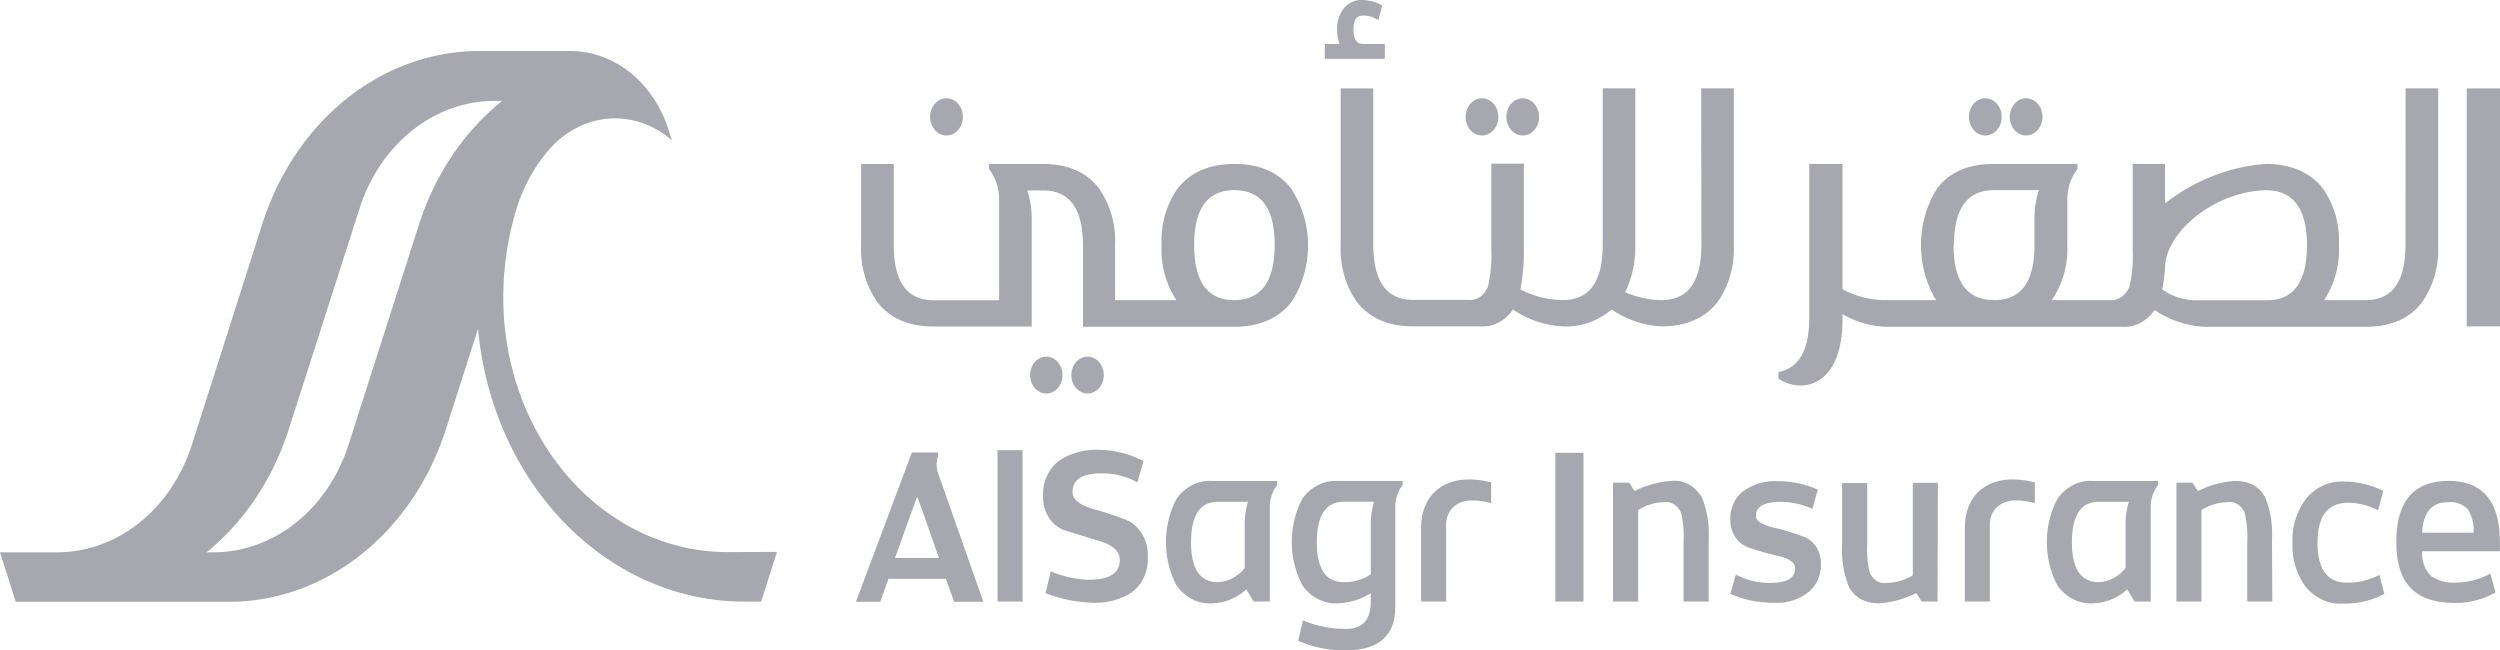
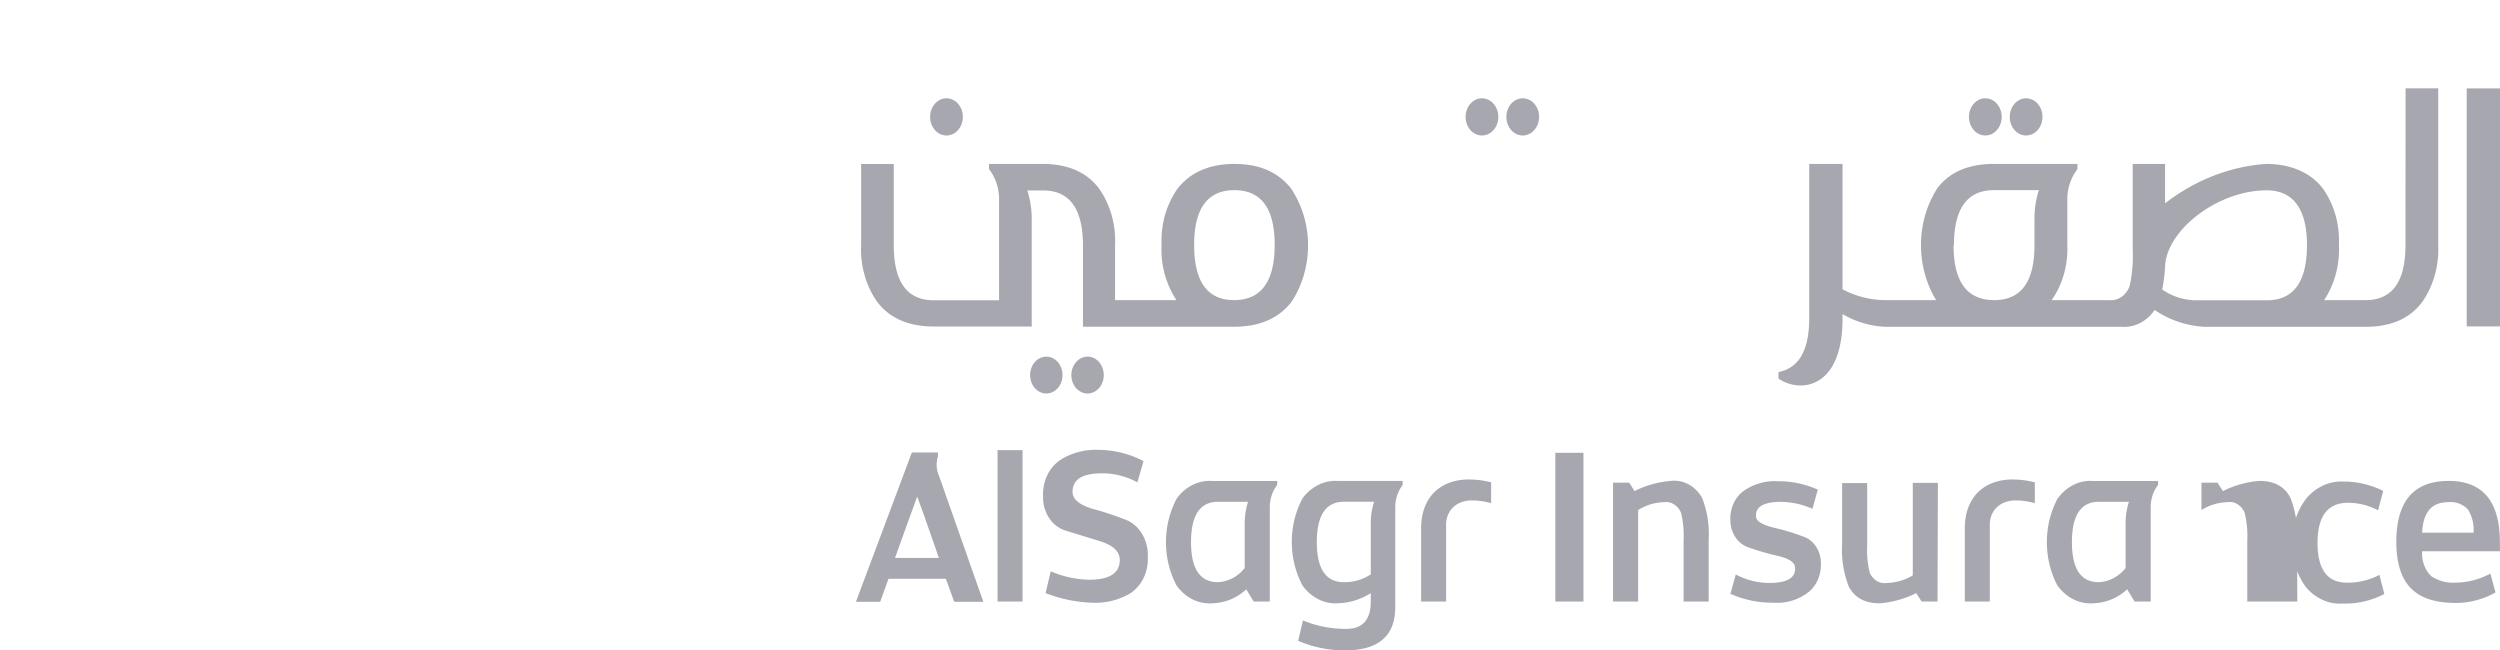
<svg xmlns="http://www.w3.org/2000/svg" width="123" height="32" fill="none">
-   <path d="M46.195 23.398a1.328 1.328 0 0 1-.047-.944v-.194h-1.283l-2.753 7.347h1.194l.408-1.13h2.823l.408 1.13h1.435l-2.185-6.209zm-2.16 4.052.594-1.655c.28-.762.444-1.217.495-1.358.127.323.291.778.491 1.358l.58 1.655h-2.16zM50.31 29.595h-1.231v-7.45h1.23v7.45zM56.473 27.393c.017.362-.054.723-.208 1.041a1.85 1.85 0 0 1-.659.76 3.354 3.354 0 0 1-1.861.46 6.929 6.929 0 0 1-2.302-.473l.252-1.072a5.097 5.097 0 0 0 1.886.414c1.005 0 1.512-.323 1.512-.973 0-.413-.328-.728-.984-.927-1.158-.356-1.755-.538-1.799-.558a1.531 1.531 0 0 1-.731-.64 1.863 1.863 0 0 1-.26-1.008 2.174 2.174 0 0 1 .21-1.04 1.86 1.86 0 0 1 .657-.76 3.26 3.26 0 0 1 1.861-.484 4.866 4.866 0 0 1 2.215.554l-.303 1.043a3.657 3.657 0 0 0-1.733-.443c-.983 0-1.457.307-1.457.915 0 .356.32.625.969.828.604.161 1.2.361 1.784.6.295.153.543.402.713.717.169.314.252.678.238 1.046zM77.906 29.595h-1.384v-7.317h1.384v7.317zM89.589 27.7c.012.267-.033.533-.132.776a1.639 1.639 0 0 1-.433.619 2.506 2.506 0 0 1-1.77.558 5.062 5.062 0 0 1-2.12-.438c.052-.17.139-.489.266-.948.522.274 1.09.415 1.665.414.87 0 1.285-.253 1.253-.758-.017-.256-.298-.447-.842-.571a12.385 12.385 0 0 1-1.511-.443 1.255 1.255 0 0 1-.593-.496 1.526 1.526 0 0 1-.237-.791 1.81 1.81 0 0 1 .134-.8c.103-.249.262-.464.46-.624a2.651 2.651 0 0 1 1.758-.521 4.713 4.713 0 0 1 1.949.413l-.263.944a3.915 3.915 0 0 0-1.533-.343c-.856 0-1.27.236-1.245.712 0 .235.302.413.852.554a10.79 10.79 0 0 1 1.522.46c.238.09.444.261.591.492.147.23.227.506.229.79zM95.326 29.596h-.783l-.262-.414a4.95 4.95 0 0 1-1.8.501c-.728 0-1.235-.276-1.522-.828a4.913 4.913 0 0 1-.327-2.07v-3.017h1.234v3.063c-.024.452.018.905.124 1.341.076.177.199.321.351.413a.728.728 0 0 0 .498.096 2.61 2.61 0 0 0 1.27-.372v-4.553h1.235l-.018 5.84zM111.797 29.596h-1.231v-3.001a4.759 4.759 0 0 0-.127-1.358.888.888 0 0 0-.347-.425.727.727 0 0 0-.502-.105c-.447.01-.886.142-1.278.385v4.504h-1.231v-5.849h.79l.266.414a4.849 4.849 0 0 1 1.799-.5c.728 0 1.235.275 1.519.827.257.649.369 1.36.327 2.07l.015 3.038zM117.308 29.223a4.132 4.132 0 0 1-2.05.472 2.057 2.057 0 0 1-.992-.183 2.314 2.314 0 0 1-.829-.645 3.431 3.431 0 0 1-.648-2.173 3.347 3.347 0 0 1 .684-2.173c.237-.28.525-.499.843-.642a2.13 2.13 0 0 1 1-.186 4.329 4.329 0 0 1 1.938.46l-.252.956a3.181 3.181 0 0 0-1.478-.373c-1.001 0-1.501.658-1.501 1.974 0 1.304.477 1.958 1.457 1.958a3.304 3.304 0 0 0 1.588-.385l.24.94zM122.994 26.781c.006.113.006.227 0 .34h-3.824c-.017.234.017.47.098.686.081.216.208.407.368.555.372.234.796.339 1.22.302a3.695 3.695 0 0 0 1.672-.443l.251.928a4.02 4.02 0 0 1-1.948.517c-.971 0-1.692-.225-2.164-.675-.512-.482-.768-1.26-.768-2.33 0-1.998.856-2.998 2.568-3 1.711-.003 2.554 1.037 2.527 3.12zm-1.296-.575a1.889 1.889 0 0 0-.277-1.142 1.238 1.238 0 0 0-.455-.296 1.121 1.121 0 0 0-.521-.06c-.809 0-1.231.5-1.275 1.498h2.528zM65.843 23.663a1.893 1.893 0 0 0-.97.19 2.161 2.161 0 0 0-.79.667 4.573 4.573 0 0 0-.526 2.144c0 .756.182 1.498.527 2.144.211.294.48.526.787.678.306.152.639.219.972.195a3.19 3.19 0 0 0 1.599-.5v.414c0 .894-.4 1.345-1.195 1.345a5.479 5.479 0 0 1-2.141-.414l-.237 1.002a5.747 5.747 0 0 0 2.302.471c1.65 0 2.476-.71 2.476-2.131v-4.893a1.83 1.83 0 0 1 .364-1.117v-.195h-3.168zm1.599 2.07v2.525a2.314 2.314 0 0 1-1.322.385c-.889 0-1.333-.654-1.333-1.97 0-1.317.444-1.987 1.333-1.987h1.486a3.4 3.4 0 0 0-.164 1.039v.008zM84.067 29.595h-1.234v-3a4.817 4.817 0 0 0-.124-1.358.892.892 0 0 0-.343-.42.734.734 0 0 0-.495-.11c-.446.01-.883.142-1.274.385v4.503h-1.235v-5.848h.794l.262.413a4.87 4.87 0 0 1 1.8-.5c.295-.034.594.026.862.171.269.146.497.373.66.657.257.648.37 1.36.327 2.069v3.038zM69.919 25.99v3.606h1.23v-3.808c0-.571.416-1.167 1.272-1.167.318.002.634.048.943.136v-1.026a4.452 4.452 0 0 0-1.093-.141c-1.41 0-2.352.882-2.352 2.4zM96.669 25.99v3.606h1.23v-3.808c0-.571.416-1.167 1.272-1.167.318.002.634.048.943.136v-1.026a4.454 4.454 0 0 0-1.093-.141c-1.41 0-2.352.882-2.352 2.4zM59.655 23.664a1.864 1.864 0 0 0-.983.194 2.14 2.14 0 0 0-.79.692 4.575 4.575 0 0 0-.516 2.123c0 .748.178 1.482.516 2.124.21.299.482.535.79.69.31.154.647.22.983.195a2.555 2.555 0 0 0 1.661-.687l.364.6h.794v-4.619c-.005-.41.125-.81.364-1.117v-.195h-3.183zm1.584 2.07v2.214c-.168.21-.371.379-.597.498-.227.12-.472.186-.72.197-.882 0-1.323-.654-1.323-1.97 0-1.316.44-1.986 1.326-1.986h1.478a3.513 3.513 0 0 0-.163 1.038v.009zM102.995 23.664a1.863 1.863 0 0 0-.983.194c-.309.155-.58.392-.791.692a4.58 4.58 0 0 0-.515 2.123c0 .748.178 1.482.515 2.124.211.299.483.535.792.69.308.154.646.22.982.195a2.556 2.556 0 0 0 1.661-.687l.364.6h.794v-4.619c-.005-.41.125-.81.364-1.117v-.195h-3.183zm1.584 2.07v2.214c-.168.21-.372.38-.599.498-.227.12-.473.187-.723.197-.877 0-1.318-.654-1.318-1.97 0-1.316.441-1.986 1.326-1.986h1.478a3.53 3.53 0 0 0-.164 1.038v.009zM60.74 8.065c-1.234 0-2.167.414-2.79 1.196-.561.785-.847 1.779-.8 2.79a4.542 4.542 0 0 0 .728 2.715h-3.016V12.07c.048-1.017-.237-2.018-.801-2.81-.612-.798-1.537-1.196-2.775-1.196H48.66v.256c.32.41.497.938.495 1.486v4.967h-3.22c-1.31 0-1.962-.906-1.962-2.715v-3.99h-1.606v3.99c-.046 1.015.24 2.014.8 2.806.616.799 1.538 1.2 2.776 1.2h4.818V10.76a4.581 4.581 0 0 0-.218-1.39h.776c1.307 0 1.963.902 1.963 2.715v3.99h7.451c1.235 0 2.167-.414 2.79-1.197.54-.804.833-1.788.833-2.8a5.033 5.033 0 0 0-.833-2.8c-.63-.808-1.557-1.212-2.783-1.212zm-.025 6.7c-1.309 0-1.963-.904-1.963-2.715 0-1.796.663-2.694 1.981-2.694s1.981.898 1.981 2.694c0 1.797-.666 2.716-2 2.716zM123.001 4.348h-1.639v11.71h1.639V4.347zM72.91 6.666c.159 0 .315-.053.447-.153a.898.898 0 0 0 .299-.41c.06-.166.077-.35.047-.528a.96.96 0 0 0-.22-.47.78.78 0 0 0-.412-.251.716.716 0 0 0-.465.051.837.837 0 0 0-.362.337c-.089.15-.136.328-.136.509 0 .242.084.474.234.645a.76.76 0 0 0 .567.27zM74.919 6.666c.159 0 .315-.054.447-.155a.9.9 0 0 0 .296-.41c.061-.167.077-.351.046-.529a.96.96 0 0 0-.22-.468.78.78 0 0 0-.412-.25.715.715 0 0 0-.465.052.837.837 0 0 0-.362.337c-.088.15-.135.327-.135.508 0 .242.085.475.236.647a.76.76 0 0 0 .569.268zM51.476 17.547a.742.742 0 0 0-.505.208.937.937 0 0 0-.274.525c-.035.206-.007.419.08.603a.844.844 0 0 0 .4.409c.17.08.36.09.536.028a.815.815 0 0 0 .43-.364 1.003 1.003 0 0 0-.1-1.144.801.801 0 0 0-.26-.197.717.717 0 0 0-.307-.068zM53.505 17.547a.742.742 0 0 0-.505.208.937.937 0 0 0-.274.525c-.035.206-.007.419.08.603a.844.844 0 0 0 .4.409c.17.08.36.09.536.028a.815.815 0 0 0 .43-.364 1.003 1.003 0 0 0-.099-1.144.801.801 0 0 0-.26-.197.717.717 0 0 0-.308-.068zM97.675 6.666c.16 0 .315-.053.448-.153a.898.898 0 0 0 .298-.41c.062-.166.078-.35.047-.528a.96.96 0 0 0-.219-.47.781.781 0 0 0-.412-.251.715.715 0 0 0-.466.051.836.836 0 0 0-.361.337c-.089.15-.136.328-.136.509 0 .242.084.474.234.645a.76.76 0 0 0 .567.27zM99.684 6.666a.74.74 0 0 0 .448-.155.902.902 0 0 0 .296-.41c.061-.167.077-.351.046-.529a.963.963 0 0 0-.22-.468.783.783 0 0 0-.413-.25.715.715 0 0 0-.465.052.836.836 0 0 0-.36.337 1.023 1.023 0 0 0-.074.858c.04.11.098.212.173.297a.805.805 0 0 0 .261.198c.098.046.203.07.308.07zM46.564 6.666c.159 0 .315-.053.448-.153a.898.898 0 0 0 .298-.41c.061-.166.078-.35.047-.528a.96.96 0 0 0-.22-.47.78.78 0 0 0-.411-.251.716.716 0 0 0-.466.051.837.837 0 0 0-.362.337c-.088.15-.136.328-.136.509 0 .242.085.474.235.645a.76.76 0 0 0 .567.27zM118.35 12.05c0 1.81-.652 2.716-1.963 2.716h-2.04c.517-.78.775-1.741.729-2.716.046-1.01-.239-2.004-.801-2.79-.623-.798-1.61-1.195-2.79-1.195-1.778.127-3.493.798-4.964 1.94v-1.94h-1.592v4.197a6.794 6.794 0 0 1-.149 1.8 1.093 1.093 0 0 1-.397.542.89.89 0 0 1-.605.162h-2.837c.536-.763.81-1.72.772-2.695V9.807a2.435 2.435 0 0 1 .496-1.486v-.256h-4.12c-1.237 0-2.163.398-2.774 1.196a5.2 5.2 0 0 0-.802 2.742c-.01.986.25 1.952.743 2.763h-2.505a4.517 4.517 0 0 1-2.098-.534V8.065h-1.639v7.587c0 1.577-.503 2.454-1.511 2.653v.318c.998.712 3.15.572 3.15-2.95v-.22a4.538 4.538 0 0 0 2.105.625h11.621a1.69 1.69 0 0 0 .906-.182c.284-.144.532-.366.722-.646a4.813 4.813 0 0 0 2.455.828h7.936c1.231 0 2.15-.399 2.757-1.196.563-.793.85-1.793.805-2.81V4.347h-1.606l-.004 7.702zm-22.216.021c0-1.813.656-2.715 1.967-2.715h2.21a4.59 4.59 0 0 0-.215 1.39v1.325c0 1.788-.655 2.687-1.966 2.695h-.03c-1.323-.008-1.984-.907-1.984-2.695h.018zm11.742 2.695a2.86 2.86 0 0 1-1.494-.526c.069-.349.115-.703.139-1.06 0-1.796 2.549-3.816 5-3.816 1.29 0 1.982.898 1.982 2.695 0 1.796-.652 2.71-1.956 2.715h-3.69l.019-.008z" fill="#A7A7AF" />
-   <path d="M83.708 12.05c0 1.81-.655 2.716-1.963 2.716a4.67 4.67 0 0 1-1.789-.39c.349-.71.521-1.513.5-2.325V4.347h-1.603v7.702c0 1.81-.654 2.716-1.963 2.716a4.59 4.59 0 0 1-2.087-.526c.127-.68.184-1.374.171-2.07V8.053h-1.602v4.197a6.769 6.769 0 0 1-.153 1.8 1.047 1.047 0 0 1-.378.542.845.845 0 0 1-.591.162h-2.72c-1.312 0-1.964-.906-1.964-2.715v-7.69H65.96v7.702c-.045 1.018.242 2.019.805 2.81.629.798 1.55 1.197 2.764 1.197h3.278c.31.025.622-.037.906-.181.284-.145.532-.367.722-.647.746.501 1.59.786 2.455.828.86.046 1.707-.247 2.4-.828.746.501 1.589.786 2.455.828 1.227 0 2.148-.414 2.756-1.196.563-.793.848-1.793.802-2.81V4.347H83.7l.008 7.702zM68.134 2.894v-.732h-1.067c-.204 0-.474-.075-.474-.712 0-.638.266-.683.503-.683.197.001.392.05.572.145l.15.074.189-.72-.117-.058a2.011 2.011 0 0 0-.885-.207 1.033 1.033 0 0 0-.484.097c-.153.072-.291.18-.405.317a1.598 1.598 0 0 0-.331 1.039 1.88 1.88 0 0 0 .124.712h-.729v.728h2.965-.011zM35.761 27.162c-2.916-.004-5.711-1.323-7.773-3.666-2.062-2.343-3.222-5.52-3.226-8.834 0-1.552.238-3.093.703-4.553a8.065 8.065 0 0 1 1.537-2.736c.781-.899 1.823-1.445 2.932-1.535 1.11-.091 2.21.28 3.096 1.043l.025.025-.178-.563c-.362-1.124-1.018-2.094-1.88-2.78-.863-.685-1.89-1.053-2.942-1.053H23.56c-2.323.006-4.589.82-6.492 2.335-1.903 1.514-3.351 3.655-4.15 6.133l-3.482 10.92c-.497 1.546-1.4 2.882-2.587 3.826-1.186.944-2.6 1.45-4.049 1.45h-2.8l.775 2.434h10.511c2.323-.005 4.59-.82 6.493-2.334 1.903-1.514 3.353-3.655 4.152-6.134l1.588-4.967c.335 3.68 1.858 7.09 4.275 9.569 2.416 2.48 5.555 3.854 8.811 3.858h.841l.78-2.446-2.466.008zM20.632 10.99l-3.489 10.906c-.497 1.542-1.397 2.873-2.579 3.817-1.182.943-2.59 1.453-4.034 1.46h-.365c1.85-1.503 3.256-3.607 4.036-6.034l3.5-10.915c.5-1.544 1.405-2.877 2.593-3.817 1.188-.941 2.601-1.445 4.05-1.444h.364c-1.863 1.495-3.284 3.596-4.076 6.027z" fill="#A7A7AF" />
+   <path d="M46.195 23.398a1.328 1.328 0 0 1-.047-.944v-.194h-1.283l-2.753 7.347h1.194l.408-1.13h2.823l.408 1.13h1.435l-2.185-6.209zm-2.16 4.052.594-1.655c.28-.762.444-1.217.495-1.358.127.323.291.778.491 1.358l.58 1.655h-2.16zM50.31 29.595h-1.231v-7.45h1.23v7.45zM56.473 27.393c.017.362-.054.723-.208 1.041a1.85 1.85 0 0 1-.659.76 3.354 3.354 0 0 1-1.861.46 6.929 6.929 0 0 1-2.302-.473l.252-1.072a5.097 5.097 0 0 0 1.886.414c1.005 0 1.512-.323 1.512-.973 0-.413-.328-.728-.984-.927-1.158-.356-1.755-.538-1.799-.558a1.531 1.531 0 0 1-.731-.64 1.863 1.863 0 0 1-.26-1.008 2.174 2.174 0 0 1 .21-1.04 1.86 1.86 0 0 1 .657-.76 3.26 3.26 0 0 1 1.861-.484 4.866 4.866 0 0 1 2.215.554l-.303 1.043a3.657 3.657 0 0 0-1.733-.443c-.983 0-1.457.307-1.457.915 0 .356.32.625.969.828.604.161 1.2.361 1.784.6.295.153.543.402.713.717.169.314.252.678.238 1.046zM77.906 29.595h-1.384v-7.317h1.384v7.317zM89.589 27.7c.012.267-.033.533-.132.776a1.639 1.639 0 0 1-.433.619 2.506 2.506 0 0 1-1.77.558 5.062 5.062 0 0 1-2.12-.438c.052-.17.139-.489.266-.948.522.274 1.09.415 1.665.414.87 0 1.285-.253 1.253-.758-.017-.256-.298-.447-.842-.571a12.385 12.385 0 0 1-1.511-.443 1.255 1.255 0 0 1-.593-.496 1.526 1.526 0 0 1-.237-.791 1.81 1.81 0 0 1 .134-.8c.103-.249.262-.464.46-.624a2.651 2.651 0 0 1 1.758-.521 4.713 4.713 0 0 1 1.949.413l-.263.944a3.915 3.915 0 0 0-1.533-.343c-.856 0-1.27.236-1.245.712 0 .235.302.413.852.554a10.79 10.79 0 0 1 1.522.46c.238.09.444.261.591.492.147.23.227.506.229.79zM95.326 29.596h-.783l-.262-.414a4.95 4.95 0 0 1-1.8.501c-.728 0-1.235-.276-1.522-.828a4.913 4.913 0 0 1-.327-2.07v-3.017h1.234v3.063c-.024.452.018.905.124 1.341.076.177.199.321.351.413a.728.728 0 0 0 .498.096 2.61 2.61 0 0 0 1.27-.372v-4.553h1.235l-.018 5.84zM111.797 29.596h-1.231v-3.001a4.759 4.759 0 0 0-.127-1.358.888.888 0 0 0-.347-.425.727.727 0 0 0-.502-.105c-.447.01-.886.142-1.278.385v4.504v-5.849h.79l.266.414a4.849 4.849 0 0 1 1.799-.5c.728 0 1.235.275 1.519.827.257.649.369 1.36.327 2.07l.015 3.038zM117.308 29.223a4.132 4.132 0 0 1-2.05.472 2.057 2.057 0 0 1-.992-.183 2.314 2.314 0 0 1-.829-.645 3.431 3.431 0 0 1-.648-2.173 3.347 3.347 0 0 1 .684-2.173c.237-.28.525-.499.843-.642a2.13 2.13 0 0 1 1-.186 4.329 4.329 0 0 1 1.938.46l-.252.956a3.181 3.181 0 0 0-1.478-.373c-1.001 0-1.501.658-1.501 1.974 0 1.304.477 1.958 1.457 1.958a3.304 3.304 0 0 0 1.588-.385l.24.94zM122.994 26.781c.006.113.006.227 0 .34h-3.824c-.017.234.017.47.098.686.081.216.208.407.368.555.372.234.796.339 1.22.302a3.695 3.695 0 0 0 1.672-.443l.251.928a4.02 4.02 0 0 1-1.948.517c-.971 0-1.692-.225-2.164-.675-.512-.482-.768-1.26-.768-2.33 0-1.998.856-2.998 2.568-3 1.711-.003 2.554 1.037 2.527 3.12zm-1.296-.575a1.889 1.889 0 0 0-.277-1.142 1.238 1.238 0 0 0-.455-.296 1.121 1.121 0 0 0-.521-.06c-.809 0-1.231.5-1.275 1.498h2.528zM65.843 23.663a1.893 1.893 0 0 0-.97.19 2.161 2.161 0 0 0-.79.667 4.573 4.573 0 0 0-.526 2.144c0 .756.182 1.498.527 2.144.211.294.48.526.787.678.306.152.639.219.972.195a3.19 3.19 0 0 0 1.599-.5v.414c0 .894-.4 1.345-1.195 1.345a5.479 5.479 0 0 1-2.141-.414l-.237 1.002a5.747 5.747 0 0 0 2.302.471c1.65 0 2.476-.71 2.476-2.131v-4.893a1.83 1.83 0 0 1 .364-1.117v-.195h-3.168zm1.599 2.07v2.525a2.314 2.314 0 0 1-1.322.385c-.889 0-1.333-.654-1.333-1.97 0-1.317.444-1.987 1.333-1.987h1.486a3.4 3.4 0 0 0-.164 1.039v.008zM84.067 29.595h-1.234v-3a4.817 4.817 0 0 0-.124-1.358.892.892 0 0 0-.343-.42.734.734 0 0 0-.495-.11c-.446.01-.883.142-1.274.385v4.503h-1.235v-5.848h.794l.262.413a4.87 4.87 0 0 1 1.8-.5c.295-.034.594.026.862.171.269.146.497.373.66.657.257.648.37 1.36.327 2.069v3.038zM69.919 25.99v3.606h1.23v-3.808c0-.571.416-1.167 1.272-1.167.318.002.634.048.943.136v-1.026a4.452 4.452 0 0 0-1.093-.141c-1.41 0-2.352.882-2.352 2.4zM96.669 25.99v3.606h1.23v-3.808c0-.571.416-1.167 1.272-1.167.318.002.634.048.943.136v-1.026a4.454 4.454 0 0 0-1.093-.141c-1.41 0-2.352.882-2.352 2.4zM59.655 23.664a1.864 1.864 0 0 0-.983.194 2.14 2.14 0 0 0-.79.692 4.575 4.575 0 0 0-.516 2.123c0 .748.178 1.482.516 2.124.21.299.482.535.79.69.31.154.647.22.983.195a2.555 2.555 0 0 0 1.661-.687l.364.6h.794v-4.619c-.005-.41.125-.81.364-1.117v-.195h-3.183zm1.584 2.07v2.214c-.168.21-.371.379-.597.498-.227.12-.472.186-.72.197-.882 0-1.323-.654-1.323-1.97 0-1.316.44-1.986 1.326-1.986h1.478a3.513 3.513 0 0 0-.163 1.038v.009zM102.995 23.664a1.863 1.863 0 0 0-.983.194c-.309.155-.58.392-.791.692a4.58 4.58 0 0 0-.515 2.123c0 .748.178 1.482.515 2.124.211.299.483.535.792.69.308.154.646.22.982.195a2.556 2.556 0 0 0 1.661-.687l.364.6h.794v-4.619c-.005-.41.125-.81.364-1.117v-.195h-3.183zm1.584 2.07v2.214c-.168.21-.372.38-.599.498-.227.12-.473.187-.723.197-.877 0-1.318-.654-1.318-1.97 0-1.316.441-1.986 1.326-1.986h1.478a3.53 3.53 0 0 0-.164 1.038v.009zM60.74 8.065c-1.234 0-2.167.414-2.79 1.196-.561.785-.847 1.779-.8 2.79a4.542 4.542 0 0 0 .728 2.715h-3.016V12.07c.048-1.017-.237-2.018-.801-2.81-.612-.798-1.537-1.196-2.775-1.196H48.66v.256c.32.41.497.938.495 1.486v4.967h-3.22c-1.31 0-1.962-.906-1.962-2.715v-3.99h-1.606v3.99c-.046 1.015.24 2.014.8 2.806.616.799 1.538 1.2 2.776 1.2h4.818V10.76a4.581 4.581 0 0 0-.218-1.39h.776c1.307 0 1.963.902 1.963 2.715v3.99h7.451c1.235 0 2.167-.414 2.79-1.197.54-.804.833-1.788.833-2.8a5.033 5.033 0 0 0-.833-2.8c-.63-.808-1.557-1.212-2.783-1.212zm-.025 6.7c-1.309 0-1.963-.904-1.963-2.715 0-1.796.663-2.694 1.981-2.694s1.981.898 1.981 2.694c0 1.797-.666 2.716-2 2.716zM123.001 4.348h-1.639v11.71h1.639V4.347zM72.91 6.666c.159 0 .315-.053.447-.153a.898.898 0 0 0 .299-.41c.06-.166.077-.35.047-.528a.96.96 0 0 0-.22-.47.78.78 0 0 0-.412-.251.716.716 0 0 0-.465.051.837.837 0 0 0-.362.337c-.089.15-.136.328-.136.509 0 .242.084.474.234.645a.76.76 0 0 0 .567.27zM74.919 6.666c.159 0 .315-.054.447-.155a.9.9 0 0 0 .296-.41c.061-.167.077-.351.046-.529a.96.96 0 0 0-.22-.468.78.78 0 0 0-.412-.25.715.715 0 0 0-.465.052.837.837 0 0 0-.362.337c-.088.15-.135.327-.135.508 0 .242.085.475.236.647a.76.76 0 0 0 .569.268zM51.476 17.547a.742.742 0 0 0-.505.208.937.937 0 0 0-.274.525c-.035.206-.007.419.08.603a.844.844 0 0 0 .4.409c.17.08.36.09.536.028a.815.815 0 0 0 .43-.364 1.003 1.003 0 0 0-.1-1.144.801.801 0 0 0-.26-.197.717.717 0 0 0-.307-.068zM53.505 17.547a.742.742 0 0 0-.505.208.937.937 0 0 0-.274.525c-.035.206-.007.419.08.603a.844.844 0 0 0 .4.409c.17.08.36.09.536.028a.815.815 0 0 0 .43-.364 1.003 1.003 0 0 0-.099-1.144.801.801 0 0 0-.26-.197.717.717 0 0 0-.308-.068zM97.675 6.666c.16 0 .315-.053.448-.153a.898.898 0 0 0 .298-.41c.062-.166.078-.35.047-.528a.96.96 0 0 0-.219-.47.781.781 0 0 0-.412-.251.715.715 0 0 0-.466.051.836.836 0 0 0-.361.337c-.089.15-.136.328-.136.509 0 .242.084.474.234.645a.76.76 0 0 0 .567.27zM99.684 6.666a.74.74 0 0 0 .448-.155.902.902 0 0 0 .296-.41c.061-.167.077-.351.046-.529a.963.963 0 0 0-.22-.468.783.783 0 0 0-.413-.25.715.715 0 0 0-.465.052.836.836 0 0 0-.36.337 1.023 1.023 0 0 0-.074.858c.04.11.098.212.173.297a.805.805 0 0 0 .261.198c.098.046.203.07.308.07zM46.564 6.666c.159 0 .315-.053.448-.153a.898.898 0 0 0 .298-.41c.061-.166.078-.35.047-.528a.96.96 0 0 0-.22-.47.78.78 0 0 0-.411-.251.716.716 0 0 0-.466.051.837.837 0 0 0-.362.337c-.088.15-.136.328-.136.509 0 .242.085.474.235.645a.76.76 0 0 0 .567.27zM118.35 12.05c0 1.81-.652 2.716-1.963 2.716h-2.04c.517-.78.775-1.741.729-2.716.046-1.01-.239-2.004-.801-2.79-.623-.798-1.61-1.195-2.79-1.195-1.778.127-3.493.798-4.964 1.94v-1.94h-1.592v4.197a6.794 6.794 0 0 1-.149 1.8 1.093 1.093 0 0 1-.397.542.89.89 0 0 1-.605.162h-2.837c.536-.763.81-1.72.772-2.695V9.807a2.435 2.435 0 0 1 .496-1.486v-.256h-4.12c-1.237 0-2.163.398-2.774 1.196a5.2 5.2 0 0 0-.802 2.742c-.01.986.25 1.952.743 2.763h-2.505a4.517 4.517 0 0 1-2.098-.534V8.065h-1.639v7.587c0 1.577-.503 2.454-1.511 2.653v.318c.998.712 3.15.572 3.15-2.95v-.22a4.538 4.538 0 0 0 2.105.625h11.621a1.69 1.69 0 0 0 .906-.182c.284-.144.532-.366.722-.646a4.813 4.813 0 0 0 2.455.828h7.936c1.231 0 2.15-.399 2.757-1.196.563-.793.85-1.793.805-2.81V4.347h-1.606l-.004 7.702zm-22.216.021c0-1.813.656-2.715 1.967-2.715h2.21a4.59 4.59 0 0 0-.215 1.39v1.325c0 1.788-.655 2.687-1.966 2.695h-.03c-1.323-.008-1.984-.907-1.984-2.695h.018zm11.742 2.695a2.86 2.86 0 0 1-1.494-.526c.069-.349.115-.703.139-1.06 0-1.796 2.549-3.816 5-3.816 1.29 0 1.982.898 1.982 2.695 0 1.796-.652 2.71-1.956 2.715h-3.69l.019-.008z" fill="#A7A7AF" />
</svg>